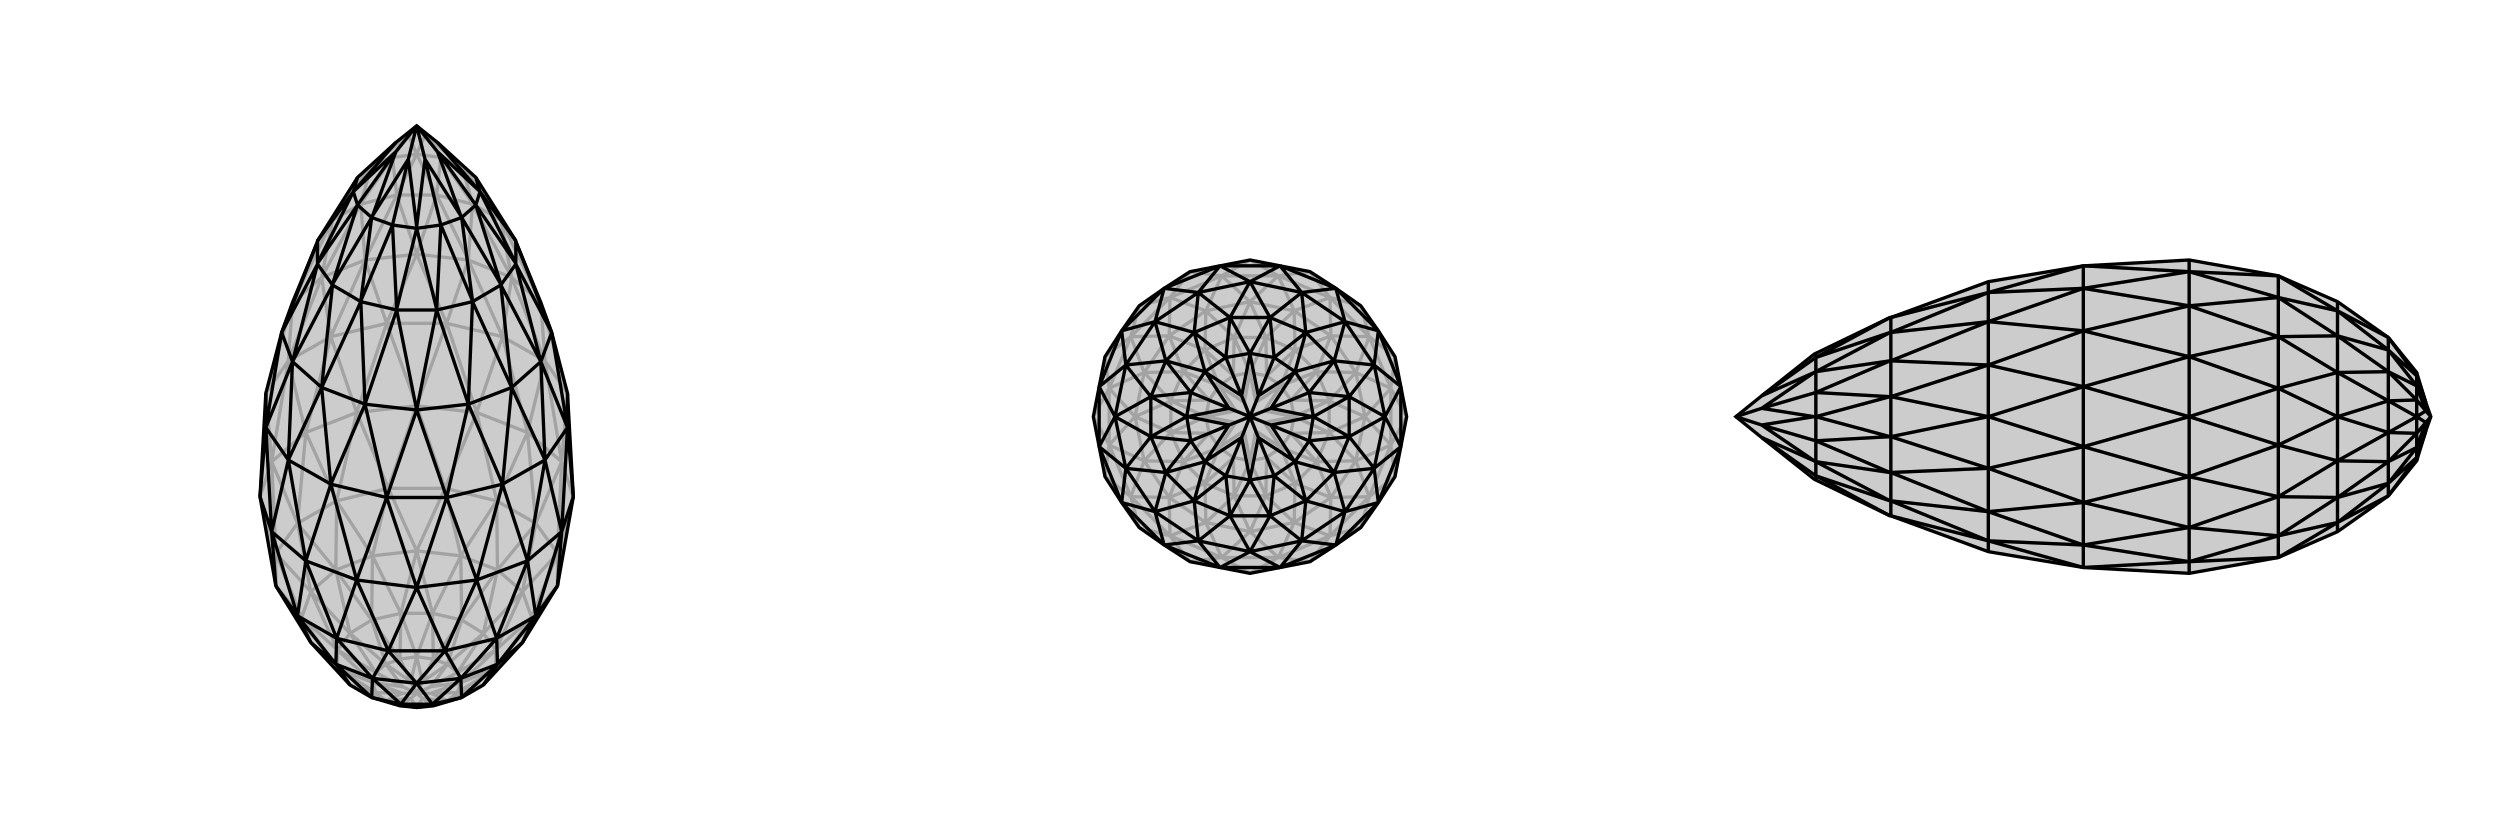
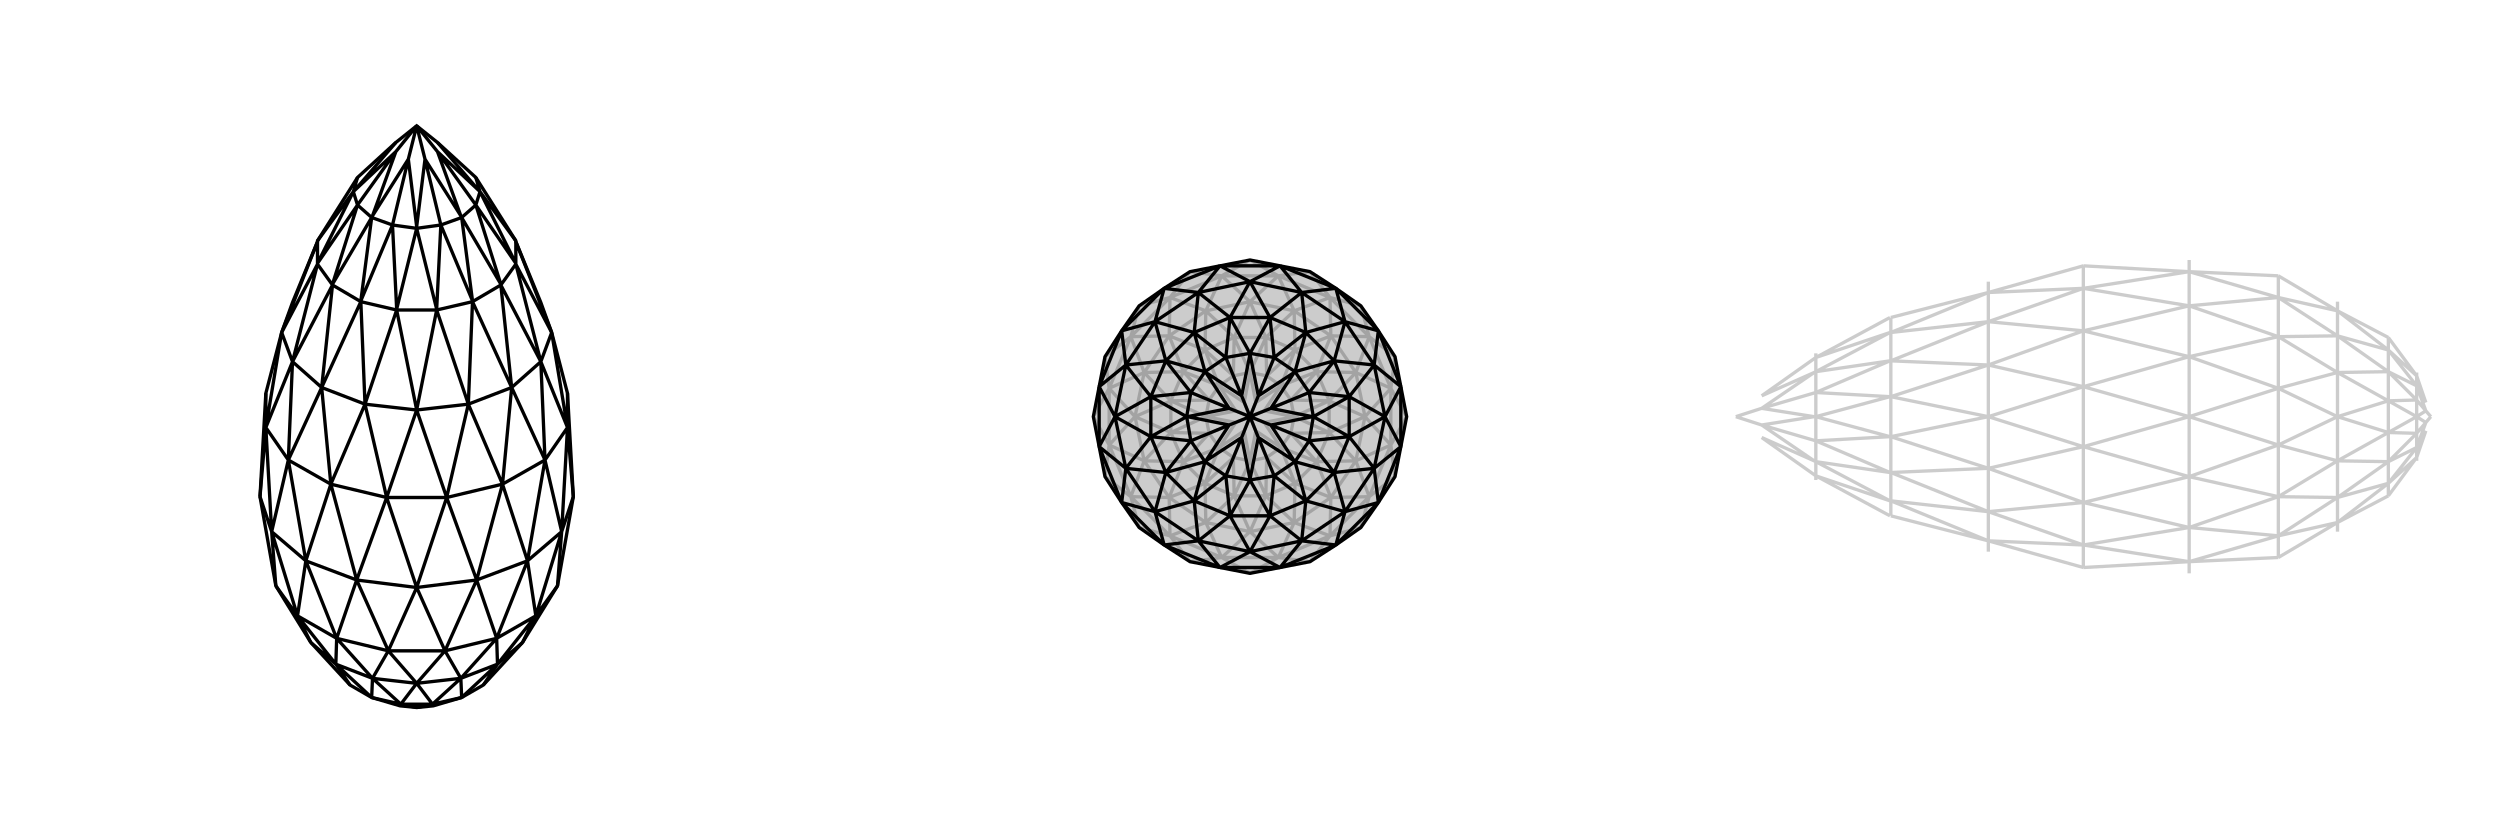
<svg xmlns="http://www.w3.org/2000/svg" viewBox="0 0 3000 1000">
  <g stroke="currentColor" stroke-width="4" fill="none" transform="translate(0 -8)">
-     <path fill="currentColor" stroke="none" fill-opacity=".2" d="M627,779L580,830L554,845L554,845L520,855L500,857L480,855L446,845L446,845L420,830L373,779L331,711L312,604L319,480L338,407L351,371L381,298L381,297L429,221L475,179L500,159L525,179L571,221L619,297L619,298L649,371L662,407L681,480L688,604L669,711z" />
-     <path stroke-opacity=".2" d="M312,604L326,562M326,562L367,527M367,527L428,503M428,503L500,495M500,495L572,503M572,503L633,527M674,562L633,527M674,562L688,604M331,672L312,604M331,672L326,562M357,636L326,562M357,636L367,527M404,609L367,527M404,609L428,503M466,594L428,503M466,594L500,495M534,594L500,495M534,594L572,503M596,609L572,503M596,609L633,527M643,636L633,527M643,636L674,562M669,672L674,562M669,672L688,604M357,636L404,609M404,609L466,594M466,594L534,594M534,594L596,609M596,609L643,636M643,636L669,672M669,672L669,711M331,711L331,672M357,636L331,672M331,711L362,749M331,672L362,749M331,672L373,718M357,636L403,692M357,636L373,718M404,609L403,692M404,609L447,675M466,594L447,675M466,594L500,669M534,594L500,669M534,594L553,675M596,609L553,675M596,609L597,692M643,636L597,692M643,636L627,718M669,672L627,718M669,672L638,749M669,711L638,749M373,779L362,749M362,749L373,718M403,692L373,718M403,692L447,675M447,675L500,669M500,669L553,675M553,675L597,692M597,692L627,718M627,718L638,749M638,749L627,779M403,692L420,768M403,692L446,752M447,675L446,752M447,675L481,744M500,669L481,744M500,669L519,744M553,675L519,744M553,675L554,752M597,692L554,752M597,692L580,768M627,718L580,768M627,718L595,788M638,749L595,788M638,749L595,810M627,779L595,810M373,779L405,810M362,749L405,810M362,749L405,788M373,718L405,788M373,718L420,768M446,752L420,768M446,752L481,744M446,752L446,752M481,744L519,744M481,744L481,744M519,744L554,752M519,744L519,744M554,752L580,768M554,752L554,752M580,768L595,788M580,768L580,768M595,788L595,810M595,788L595,788M595,810L580,830M595,810L595,810M580,830L580,830M420,830L405,810M420,830L420,830M405,810L405,788M405,810L405,810M420,768L405,788M420,768L420,768M405,788L405,788M446,845L463,849M554,845L537,849M580,830L549,839M580,830L537,849M595,810L553,827M595,810L549,839M595,788L549,815M595,788L553,827M580,768L537,805M580,768L549,815M554,752L520,799M554,752L537,805M519,744L500,796M519,744L520,799M481,744L480,799M481,744L500,796M446,752L463,805M446,752L480,799M420,768L463,805M420,768L451,815M405,788L447,827M405,788L451,815M405,810L451,839M405,810L447,827M420,830L463,849M420,830L451,839M451,815L463,805M520,855L537,849M451,839L447,827M549,839L553,827M480,855L463,849M549,815L537,805M520,855L507,846M520,799L500,796M549,839L537,849M549,839L517,840M480,799L463,805M549,815L553,827M549,815L517,832M451,815L447,827M451,815L483,832M520,799L537,805M520,799L507,826M451,839L463,849M451,839L483,840M480,799L500,796M480,799L493,826M480,855L493,846M463,849L493,846M463,849L483,840M500,857L507,846M493,846L500,857M493,846L500,840M537,849L507,846M537,849L517,840M507,846L500,840M517,840L553,827M553,827L517,832M517,840L500,840M537,805L517,832M537,805L507,826M500,840L517,832M507,826L500,796M500,796L493,826M500,840L507,826M463,805L483,832M463,805L493,826M500,840L493,826M483,840L447,827M483,832L447,827M483,840L500,840M500,840L483,832M674,562L654,441M674,562L681,480M326,562L319,480M326,562L346,441M367,527L346,441M367,527L397,412M428,503L397,412M428,503L464,396M500,495L464,396M500,495L536,396M572,503L536,396M572,503L603,412M633,527L603,412M633,527L654,441M603,412L654,441M654,441L681,480M319,480L346,441M346,441L397,412M397,412L464,396M464,396L536,396M603,412L536,396M654,441L614,341M654,441L649,371M681,480L649,371M319,480L351,371M346,441L351,371M346,441L386,341M397,412L386,341M397,412L438,320M464,396L438,320M464,396L500,313M536,396L500,313M536,396L562,320M603,412L614,341M603,412L562,320M614,341L649,371M351,371L386,341M386,341L438,320M438,320L500,313M500,313L562,320M614,341L562,320M614,341L601,272M614,341L567,253M649,371L601,272M351,371L399,272M386,341L399,272M386,341L433,253M438,320L433,253M438,320L476,242M500,313L476,242M500,313L524,242M562,320L524,242M562,320L567,253M381,298L399,272M399,272L433,253M399,272L399,272M433,253L476,242M433,253L433,252M476,242L524,242M476,242L476,242M524,242L567,253M524,242L524,242M567,253L601,272M567,253L567,252M601,272L619,298M601,272L601,272M399,272L429,221M399,272L446,206M433,252L446,206M433,252L471,197M476,242L471,197M476,242L500,193M524,242L500,193M524,242L529,197M567,252L529,197M567,252L554,206M601,272L554,206M601,272L571,221M554,206L571,221M429,221L446,206M446,206L471,197M446,206L447,206M471,197L500,193M471,197L490,170M500,193L529,197M500,193L500,193M554,206L529,197M554,206L553,206M529,197L510,170M553,206L525,179M553,206L510,170M475,179L447,206M447,206L490,170M490,170L500,193M500,193L510,170M500,159L510,170M500,159L490,170" />
    <path d="M627,779L580,830L554,845L554,845L520,855L500,857L480,855L446,845L446,845L420,830L373,779L331,711L312,604L319,480L338,407L351,371L381,298L381,297L429,221L475,179L500,159L525,179L571,221L619,297L619,298L649,371L662,407L681,480L688,604L669,711z" />
    <path d="M367,681L326,646M326,646L312,604M688,604L674,646M674,646L633,681M633,681L572,704M572,704L500,713M500,713L428,704M428,704L367,681M357,747L326,646M331,711L326,646M669,711L674,646M643,747L674,646M643,747L633,681M596,774L633,681M596,774L572,704M534,789L572,704M534,789L500,713M466,789L500,713M466,789L428,704M404,774L428,704M357,747L367,681M404,774L367,681M669,711L643,747M643,747L596,774M596,774L534,789M534,789L466,789M466,789L404,774M404,774L357,747M357,747L331,711M357,747L403,805M357,747L373,779M643,747L627,779M643,747L597,805M596,774L597,805M596,774L553,822M534,789L553,822M534,789L500,828M466,789L500,828M466,789L447,822M404,774L447,822M404,774L403,805M403,805L373,779M627,779L597,805M597,805L553,822M553,822L500,828M500,828L447,822M447,822L403,805M597,805L580,830M597,805L554,845M553,822L554,845M553,822L519,853M500,828L519,853M500,828L481,853M447,822L481,853M447,822L446,845M403,805L420,830M403,805L446,845M554,845L519,853M519,853L481,853M519,853L519,853M481,853L446,845M481,853L481,853M481,853L500,857M481,853L480,855M519,853L520,855M519,853L500,857M688,604L681,521M674,646L681,521M674,646L654,560M633,681L654,560M633,681L603,589M572,704L603,589M572,704L536,605M500,713L536,605M500,713L464,605M428,704L464,605M428,704L397,589M367,681L397,589M367,681L346,560M326,646L319,521M326,646L346,560M312,604L319,521M681,480L681,521M681,521L654,560M654,560L603,589M603,589L536,605M536,605L464,605M464,605L397,589M397,589L346,560M346,560L319,521M319,521L319,480M681,521L662,407M681,521L649,442M654,560L649,442M654,560L614,473M603,589L614,473M603,589L562,493M536,605L562,493M536,605L500,500M464,605L500,500M464,605L438,493M397,589L438,493M397,589L386,473M346,560L386,473M346,560L351,442M319,521L351,442M319,521L338,407M662,407L649,442M649,442L614,473M614,473L562,493M562,493L500,500M500,500L438,493M438,493L386,473M386,473L351,442M351,442L338,407M662,407L619,298M662,407L619,325M649,442L619,325M649,442L601,350M614,473L601,350M614,473L567,370M562,493L567,370M562,493L524,380M500,500L524,380M500,500L476,380M438,493L476,380M438,493L433,370M386,473L433,370M386,473L399,350M351,442L399,350M351,442L381,325M338,407L381,325M338,407L381,298M601,350L567,370M567,370L524,380M567,370L567,369M524,380L476,380M524,380L524,379M476,380L433,370M476,380L476,379M433,370L399,350M433,370L433,369M399,350L381,325M399,350L399,349M381,325L381,298M381,325L381,324M619,298L619,325M601,350L619,325M601,350L601,349M619,325L619,324M619,297L576,238M619,324L576,238M619,324L571,254M601,349L554,269M601,349L571,254M567,369L554,269M567,369L529,278M524,379L529,278M524,379L500,282M476,379L500,282M476,379L471,278M433,369L471,278M433,369L446,269M399,349L446,269M399,349L429,254M381,324L429,254M381,324L424,238M381,297L424,238M571,221L576,238M576,238L571,254M576,238L575,237M571,254L554,269M571,254L525,190M554,269L529,278M554,269L553,267M529,278L500,282M529,278L510,199M500,282L471,278M500,282L500,280M471,278L446,269M471,278L490,199M446,269L429,254M446,269L447,267M429,254L424,238M429,254L475,190M424,238L429,221M424,238L425,237M525,179L575,237M575,237L525,190M525,190L553,267M553,267L510,199M525,190L500,159M510,199L500,280M500,280L490,199M510,199L500,159M490,199L447,267M447,267L475,190M490,199L500,159M475,190L425,237M425,237L475,179M500,159L475,190" />
  </g>
  <g stroke="currentColor" stroke-width="4" fill="none" transform="translate(1000 0)">
    <path fill="currentColor" stroke="none" fill-opacity=".2" d="M536,319L500,312L464,319L428,326L397,346L367,367L346,397L326,428L319,464L312,500L319,536L326,572L346,603L367,633L397,654L428,674L464,681L500,688L536,681L572,674L603,654L633,633L654,603L674,572L681,536L688,500L681,464L674,428L654,397L633,367L603,346L572,326z" />
    <path stroke-opacity=".2" d="M466,669L428,674M404,643L428,674M404,643L367,633M357,596L367,633M357,596L326,572M331,534L326,572M331,534L312,500M331,466L312,500M331,466L326,428M357,404L326,428M357,404L367,367M404,357L367,367M404,357L428,326M466,331L428,326M466,331L500,312M534,331L500,312M534,331L572,326M596,357L572,326M596,357L633,367M643,404L633,367M643,404L674,428M669,466L674,428M669,466L688,500M669,534L688,500M669,534L674,572M643,596L674,572M643,596L633,633M596,643L633,633M596,643L572,674M534,669L572,674M466,669L500,688M534,669L500,688M331,534L331,466M331,466L357,404M357,404L404,357M404,357L466,331M466,331L534,331M534,331L596,357M596,357L643,404M643,404L669,466M669,466L669,534M669,534L643,596M643,596L596,643M596,643L534,669M534,669L466,669M466,669L404,643M404,643L357,596M331,534L357,596M466,669L500,638M466,669L447,627M404,643L447,627M404,643L403,597M357,596L403,597M357,596L373,553M331,534L362,500M331,534L373,553M331,466L362,500M331,466L373,447M357,404L373,447M357,404L403,403M404,357L403,403M404,357L447,373M466,331L447,373M466,331L500,362M534,331L500,362M534,331L553,373M596,357L553,373M596,357L597,403M643,404L597,403M643,404L627,447M669,466L627,447M669,466L638,500M669,534L638,500M669,534L627,553M643,596L627,553M643,596L597,597M596,643L597,597M596,643L553,627M534,669L553,627M534,669L500,638M500,638L447,627M447,627L403,597M403,597L373,553M362,500L373,553M362,500L373,447M373,447L403,403M403,403L447,373M447,373L500,362M500,362L553,373M553,373L597,403M597,403L627,447M627,447L638,500M638,500L627,553M627,553L597,597M597,597L553,627M553,627L500,638M362,500L405,519M362,500L405,481M373,447L405,481M373,447L420,446M403,403L420,446M403,403L446,420M447,373L446,420M447,373L481,405M500,362L481,405M500,362L519,405M553,373L519,405M553,373L554,420M597,403L554,420M597,403L580,446M627,447L580,446M627,447L595,481M638,500L595,481M638,500L595,519M627,553L595,519M627,553L580,554M597,597L580,554M597,597L554,580M553,627L554,580M553,627L519,595M500,638L481,595M500,638L519,595M447,627L481,595M447,627L446,580M403,597L446,580M403,597L420,554M373,553L420,554M373,553L405,519M405,481L405,519M405,481L420,446M405,481L405,481M420,446L446,420M420,446L420,446M446,420L481,405M446,420L446,420M481,405L519,405M481,405L481,405M519,405L554,420M519,405L519,405M554,420L580,446M554,420L554,420M580,446L595,481M580,446L580,446M595,481L595,519M595,481L595,481M595,519L580,554M595,519L595,519M580,554L554,580M580,554L580,554M554,580L519,595M554,580L554,580M519,595L481,595M519,595L519,595M481,595L446,580M481,595L481,595M446,580L420,554M446,580L446,580M405,519L420,554M405,519L405,519M420,554L420,554M519,595L520,549M519,595L500,553M554,580L537,537M554,580L520,549M580,554L549,520M580,554L537,537M595,519L553,500M595,519L549,520M595,481L549,480M595,481L553,500M580,446L537,463M580,446L549,480M554,420L520,451M554,420L537,463M519,405L500,447M519,405L520,451M481,405L480,451M481,405L500,447M446,420L463,463M446,420L480,451M420,446L451,480M420,446L463,463M405,481L447,500M405,481L451,480M405,519L447,500M405,519L451,520M420,554L463,537M420,554L451,520M446,580L480,549M446,580L463,537M481,595L500,553M481,595L480,549M451,520L447,500M549,520L553,500M480,549L463,537M549,480L537,463M520,549L500,553M520,451L500,447M549,520L537,537M549,520L517,507M480,451L463,463M549,480L553,500M549,480L517,493M451,480L447,500M520,451L537,463M520,451L507,483M451,520L463,537M451,520L483,507M480,451L500,447M480,451L493,483M480,549L500,553M480,549L493,517M451,480L463,463M451,480L483,493M520,549L537,537M520,549L507,517M500,553L507,517M500,553L493,517M537,537L517,507M507,517L537,537M507,517L500,500M553,500L517,507M553,500L517,493M517,507L500,500M517,493L537,463M537,463L507,483M517,493L500,500M500,447L507,483M500,447L493,483M500,500L507,483M493,483L463,463M463,463L483,493M500,500L493,483M447,500L483,507M447,500L483,493M500,500L483,493M493,517L463,537M483,507L463,537M493,517L500,500M500,500L483,507" />
    <path d="M536,319L500,312L464,319L428,326L397,346L367,367L346,397L326,428L319,464L312,500L319,536L326,572L346,603L367,633L397,654L428,674L464,681L500,688L536,681L572,674L603,654L633,633L654,603L674,572L681,536L688,500L681,464L674,428L654,397L633,367L603,346L572,326z" />
    <path d="M464,319L536,319M536,319L603,346M603,346L654,397M654,397L681,464M681,464L681,536M681,536L654,603M654,603L603,654M603,654L536,681M536,681L464,681M464,681L397,654M397,654L346,603M346,603L319,536M319,536L319,464M319,464L346,397M346,397L397,346M464,319L397,346M536,319L500,338M536,319L562,351M603,346L562,351M603,346L614,386M654,397L614,386M654,397L649,438M681,464L649,438M681,464L662,500M681,536L662,500M681,536L649,562M654,603L649,562M654,603L614,614M603,654L614,614M603,654L562,649M536,681L562,649M536,681L500,662M464,681L500,662M464,681L438,649M397,654L438,649M397,654L386,614M346,603L386,614M346,603L351,562M319,536L351,562M319,536L338,500M319,464L338,500M319,464L351,438M346,397L351,438M346,397L386,386M397,346L386,386M397,346L438,351M464,319L500,338M464,319L438,351M500,338L562,351M562,351L614,386M614,386L649,438M649,438L662,500M662,500L649,562M649,562L614,614M614,614L562,649M562,649L500,662M500,662L438,649M438,649L386,614M386,614L351,562M351,562L338,500M338,500L351,438M351,438L386,386M386,386L438,351M500,338L438,351M500,338L524,381M500,338L476,381M562,351L524,381M562,351L567,399M614,386L567,399M614,386L601,433M649,438L601,433M649,438L619,476M662,500L619,476M662,500L619,524M649,562L619,524M649,562L601,567M614,614L601,567M614,614L567,601M562,649L567,601M562,649L524,619M500,662L524,619M500,662L476,619M438,649L476,619M438,649L433,601M386,614L433,601M386,614L399,567M351,562L399,567M351,562L381,524M338,500L381,524M338,500L381,476M351,438L381,476M351,438L399,433M386,386L399,433M386,386L433,399M438,351L433,399M438,351L476,381M619,476L619,524M619,524L601,567M619,524L619,524M601,567L567,601M601,567L601,567M567,601L524,619M567,601L567,601M524,619L476,619M524,619L524,619M476,619L433,601M476,619L476,619M433,601L399,567M433,601L433,601M399,567L381,524M399,567L399,567M381,524L381,476M381,524L381,524M381,476L399,433M381,476L381,476M399,433L433,399M399,433L399,433M433,399L476,381M433,399L433,399M476,381L524,381M476,381L476,381M524,381L567,399M524,381L524,381M567,399L601,433M567,399L567,399M619,476L601,433M619,476L619,476M601,433L601,433M567,399L529,429M567,399L554,446M601,433L554,446M601,433L571,471M619,476L576,500M619,476L571,471M619,524L576,500M619,524L571,529M601,567L571,529M601,567L554,554M567,601L554,554M567,601L529,571M524,619L529,571M524,619L500,576M476,619L500,576M476,619L471,571M433,601L471,571M433,601L446,554M399,567L446,554M399,567L429,529M381,524L429,529M381,524L424,500M381,476L424,500M381,476L429,471M399,433L429,471M399,433L446,446M433,399L446,446M433,399L471,429M476,381L471,429M476,381L500,424M524,381L500,424M524,381L529,429M500,424L529,429M529,429L554,446M529,429L510,475M554,446L571,471M554,446L553,447M571,471L576,500M571,471L525,490M576,500L571,529M576,500L575,500M571,529L554,554M571,529L525,510M554,554L529,571M554,554L553,553M529,571L500,576M529,571L510,525M500,576L471,571M500,576L500,575M471,571L446,554M471,571L490,525M446,554L429,529M446,554L447,553M429,529L424,500M429,529L475,510M424,500L429,471M424,500L425,500M429,471L446,446M429,471L475,490M446,446L471,429M446,446L447,447M500,424L471,429M500,424L500,425M471,429L490,475M500,425L510,475M500,425L490,475M510,475L553,447M553,447L525,490M510,475L500,500M525,490L575,500M575,500L525,510M525,490L500,500M525,510L553,553M553,553L510,525M525,510L500,500M510,525L500,575M500,575L490,525M510,525L500,500M490,525L447,553M447,553L475,510M500,500L490,525M475,510L425,500M425,500L475,490M500,500L475,510M475,490L447,447M447,447L490,475M500,500L490,475M500,500L475,490" />
  </g>
  <g stroke="currentColor" stroke-width="4" fill="none" transform="translate(2000 0)">
-     <path fill="currentColor" stroke="none" fill-opacity=".2" d="M805,362L866,405L866,405L900,447L911,483L917,500L911,517L900,553L866,595L866,595L805,638L734,669L627,688L500,681L386,662L269,619L268,619L179,576L177,575L114,525L83,500L114,475L177,425L179,424L268,381L269,381L386,338L500,319L627,312L734,331z" />
    <path stroke-opacity=".2" d="M627,688L627,674M627,674L627,633M627,633L627,572M627,572L627,500M627,500L627,428M627,428L627,367M627,367L627,326M627,326L627,312M734,669L627,674M734,643L627,674M734,643L627,633M734,596L627,633M734,596L627,572M734,534L627,572M734,534L627,500M734,466L627,500M734,466L627,428M734,404L627,428M734,404L627,367M734,357L627,367M734,357L627,326M734,331L627,326M734,534L734,466M734,466L734,404M734,404L734,357M734,357L734,331M734,669L734,643M734,643L734,596M734,534L734,596M734,669L805,627M734,643L805,627M734,643L805,597M734,596L805,597M734,596L805,553M734,534L805,500M734,534L805,553M734,466L805,500M734,466L805,447M734,404L805,447M734,404L805,403M734,357L805,403M734,357L805,373M734,331L805,373M805,638L805,627M805,627L805,597M805,597L805,553M805,500L805,553M805,500L805,447M805,447L805,403M805,403L805,373M805,373L805,362M805,500L866,519M805,500L866,481M805,447L866,481M805,447L866,446M805,403L866,446M805,403L866,420M805,373L866,420M805,373L866,405M805,627L866,595M805,627L866,580M805,597L866,580M805,597L866,554M805,553L866,554M805,553L866,519M866,481L866,519M866,481L866,446M866,481L866,481M866,446L866,420M866,446L866,446M866,420L866,405M866,420L866,420M866,595L866,580M866,580L866,554M866,580L866,580M866,519L866,554M866,519L866,519M866,554L866,554M866,405L900,451M866,420L900,463M866,420L900,451M866,446L900,480M866,446L900,463M866,481L900,500M866,481L900,480M866,519L900,500M866,519L900,520M866,554L900,537M866,554L900,520M866,580L900,549M866,580L900,537M866,595L900,549M900,520L900,500M900,549L900,537M900,451L900,463M900,480L900,500M900,520L900,537M900,520L911,507M900,451L900,447M900,451L911,483M900,549L900,553M900,549L911,517M900,480L900,463M900,480L911,493M911,483L900,463M900,463L911,493M900,500L911,507M900,500L911,493M917,500L911,493M911,517L900,537M911,507L900,537M917,500L911,507M627,674L500,654M627,674L500,681M627,633L500,654M627,633L500,603M627,572L500,603M627,572L500,536M627,500L500,536M627,500L500,464M627,428L500,464M627,428L500,397M627,367L500,397M627,367L500,346M627,326L500,346M627,326L500,319M500,681L500,654M500,654L500,603M500,603L500,536M500,536L500,464M500,464L500,397M500,397L500,346M500,319L500,346M500,681L386,649M500,654L386,649M500,654L386,614M500,603L386,614M500,603L386,562M500,536L386,562M500,536L386,500M500,464L386,500M500,464L386,438M500,397L386,438M500,397L386,386M500,346L386,386M500,346L386,351M500,319L386,351M386,662L386,649M386,649L386,614M386,614L386,562M386,562L386,500M386,500L386,438M386,438L386,386M386,386L386,351M386,338L386,351M386,649L269,619M386,649L269,601M386,614L269,601M386,614L269,567M386,562L269,567M386,562L269,524M386,500L269,524M386,500L269,476M386,438L269,476M386,438L269,433M386,386L269,433M386,386L269,399M386,351L269,399M386,351L269,381M269,619L269,601M269,601L269,567M269,601L268,601M269,567L269,524M269,567L268,567M269,524L269,476M269,524L268,524M269,476L269,433M269,476L268,476M269,433L269,399M269,433L268,433M269,399L269,381M269,399L268,399M268,619L179,571M268,601L179,571M268,601L179,554M268,567L179,554M268,567L179,529M268,524L179,529M268,524L179,500M268,476L179,500M268,476L179,471M268,433L179,471M268,433L179,446M268,399L179,446M268,399L179,429M268,381L179,429M179,576L179,571M179,571L179,554M179,571L114,525M179,554L179,529M179,554L177,553M179,529L179,500M179,529L114,510M179,500L179,471M179,500L177,500M179,471L179,446M179,471L114,490M179,446L179,429M179,446L177,447M179,424L179,429M179,429L114,475M114,525L177,553M177,553L114,510M114,510L177,500M177,500L114,490M83,500L114,510M114,490L177,447M177,447L114,475M83,500L114,490" />
-     <path d="M805,362L866,405L866,405L900,447L911,483L917,500L911,517L900,553L866,595L866,595L805,638L734,669L627,688L500,681L386,662L269,619L268,619L179,576L177,575L114,525L83,500L114,475L177,425L179,424L268,381L269,381L386,338L500,319L627,312L734,331z" />
-     <path d="M627,326L627,312M627,326L627,367M627,367L627,428M627,428L627,500M627,500L627,572M627,572L627,633M627,633L627,674M627,674L627,688M734,331L627,326M734,357L627,326M734,357L627,367M734,404L627,367M734,404L627,428M734,466L627,428M734,466L627,500M734,534L627,500M734,534L627,572M734,596L627,572M734,596L627,633M734,643L627,633M734,643L627,674M734,669L627,674M734,331L734,357M734,357L734,404M734,404L734,466M734,466L734,534M734,534L734,596M734,596L734,643M734,643L734,669M734,331L805,373M734,357L805,373M734,357L805,403M734,404L805,403M734,404L805,447M734,466L805,447M734,466L805,500M734,534L805,500M734,534L805,553M734,596L805,553M734,596L805,597M734,643L805,597M734,643L805,627M734,669L805,627M805,362L805,373M805,373L805,403M805,403L805,447M805,447L805,500M805,500L805,553M805,553L805,597M805,597L805,627M805,627L805,638M805,373L866,405M805,373L866,420M805,403L866,420M805,403L866,446M805,447L866,446M805,447L866,481M805,500L866,481M805,500L866,519M805,553L866,519M805,553L866,554M805,597L866,554M805,597L866,580M805,627L866,580M805,627L866,595M866,405L866,420M866,420L866,446M866,420L866,420M866,446L866,481M866,446L866,446M866,481L866,519M866,481L866,481M866,519L866,554M866,519L866,519M866,554L866,580M866,554L866,554M866,580L866,595M866,580L866,580M866,595L900,549M866,580L900,537M866,580L900,549M866,554L900,520M866,554L900,537M866,519L900,500M866,519L900,520M866,481L900,480M866,481L900,500M866,446L900,463M866,446L900,480M866,420L900,451M866,420L900,463M866,405L900,451M900,520L900,500M900,480L900,463M900,549L900,553M900,451L900,447M900,520L900,537M900,520L911,507M900,480L900,500M900,480L911,493M900,451L900,463M900,451L911,483M900,549L900,537M900,549L911,517M900,537L911,507M911,517L900,537M900,500L911,507M900,500L911,493M911,507L917,500M911,493L900,463M900,463L911,483M911,493L917,500M627,326L500,319M627,326L500,346M627,367L500,346M627,367L500,397M627,428L500,397M627,428L500,464M627,500L500,464M627,500L500,536M627,572L500,536M627,572L500,603M627,633L500,603M627,633L500,654M627,674L500,654M627,674L500,681M500,319L500,346M500,346L500,397M500,397L500,464M500,464L500,536M500,536L500,603M500,603L500,654M500,654L500,681M500,319L386,351M500,346L386,351M500,346L386,386M500,397L386,386M500,397L386,438M500,464L386,438M500,464L386,500M500,536L386,500M500,536L386,562M500,603L386,562M500,603L386,614M500,654L386,614M500,654L386,649M500,681L386,649M386,338L386,351M386,351L386,386M386,386L386,438M386,438L386,500M386,500L386,562M386,562L386,614M386,614L386,649M386,649L386,662M386,351L269,381M386,351L269,399M386,386L269,399M386,386L269,433M386,438L269,433M386,438L269,476M386,500L269,476M386,500L269,524M386,562L269,524M386,562L269,567M386,614L269,567M386,614L269,601M386,649L269,601M386,649L269,619M269,476L269,524M269,524L269,567M269,524L268,524M269,567L269,601M269,567L268,567M269,601L269,619M269,601L268,601M269,381L269,399M269,399L269,433M269,399L268,399M269,476L269,433M269,476L268,476M269,433L268,433M268,399L179,429M268,399L179,446M268,433L179,446M268,433L179,471M268,476L179,500M268,476L179,471M268,524L179,500M268,524L179,529M268,567L179,529M268,567L179,554M268,601L179,554M268,601L179,571M268,619L179,571M268,381L179,429M179,424L179,429M179,429L179,446M179,429L114,475M179,446L179,471M179,446L177,447M179,471L179,500M179,471L114,490M179,500L179,529M179,500L177,500M179,529L179,554M179,529L114,510M179,554L179,571M179,554L177,553M179,571L179,576M179,571L114,525M114,475L177,447M177,447L114,490M114,490L177,500M177,500L114,510M114,490L83,500M114,510L177,553M177,553L114,525M114,510L83,500" />
  </g>
</svg>